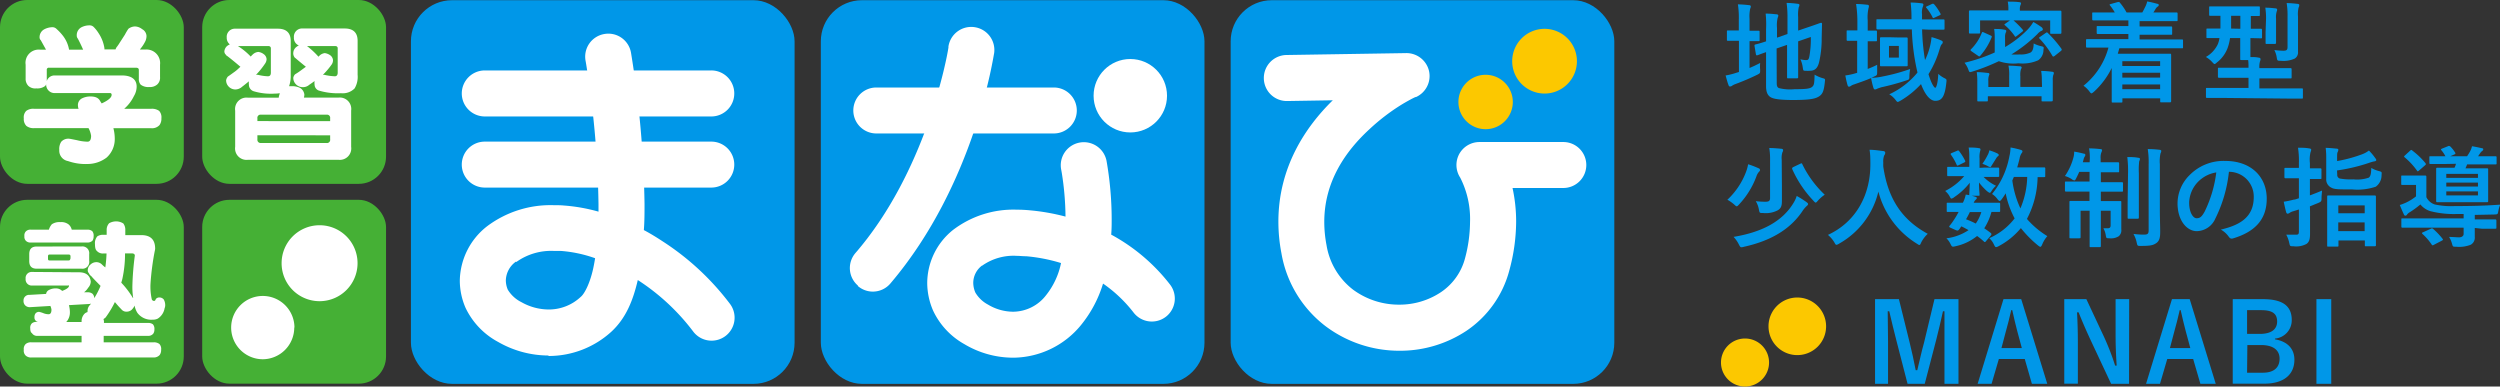
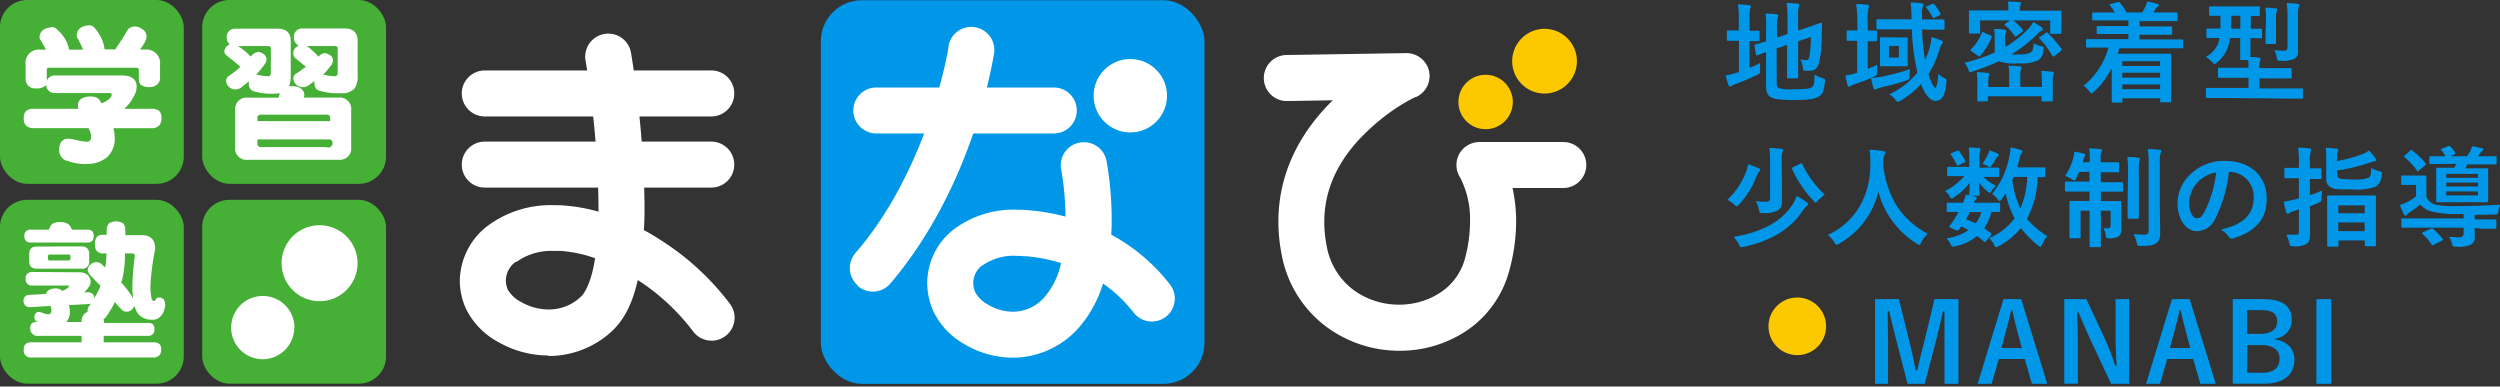
<svg xmlns="http://www.w3.org/2000/svg" viewBox="0 0 367.71 56.85">
  <rect x="0" y="0" width="367.71" height="56.85" fill="#333333" stroke="none" />
  <title>logo-tutoring-detailアートボード 1</title>
  <path d="M257.33,10c.51-.21,1-.45,1.56-.74a5.47,5.47,0,0,0,0,1c0,.52,0,.51-.42.73a34.53,34.53,0,0,1-3.18,1.36,2.49,2.49,0,0,0-.53.26.46.46,0,0,1-.28.11c-.09,0-.17,0-.24-.19-.16-.42-.28-.88-.43-1.43a10,10,0,0,0,1.59-.4l.37-.11V6h-.13c-1,0-1.36,0-1.46,0S254,6,254,5.88V4.66c0-.16,0-.18.16-.18s.42,0,1.46,0h.13V3a13.79,13.79,0,0,0-.13-2.36,16.16,16.16,0,0,1,1.65.12c.16,0,.25.09.25.19a.87.87,0,0,1-.09.32,5.27,5.27,0,0,0-.1,1.52V4.52c.92,0,1.22,0,1.32,0s.16,0,.16.18V5.88c0,.16,0,.17-.16.17s-.4,0-1.32,0Zm4,2.23c0,.41.08.6.3.72a6.7,6.7,0,0,0,2.31.17c1.73,0,2.26-.08,2.58-.33s.34-.55.38-1.81a4.81,4.81,0,0,0,1.16.51c.4.11.4.11.35.53-.14,1.39-.34,1.82-.86,2.16s-1.32.53-3.8.53c-2.18,0-3-.19-3.38-.45s-.61-.72-.61-1.59v-5c-.82.28-1.15.43-1.28.46s-.18,0-.21-.13l-.21-1.25c0-.16,0-.16.13-.21a16.27,16.27,0,0,0,1.57-.46V4.31A15.65,15.65,0,0,0,259.7,2c.55,0,1.06.05,1.54.1.23,0,.32.09.32.17a.75.75,0,0,1-.09.34,4.76,4.76,0,0,0-.1,1.52V5.54L262.91,5V2.7a16,16,0,0,0-.13-2.27,13.3,13.3,0,0,1,1.63.13c.16,0,.26.08.26.17a.79.79,0,0,1-.1.32,5.24,5.24,0,0,0-.09,1.45v2l1.23-.42c1.51-.5,2-.71,2.1-.72s.18,0,.18.16l-.05,2.05a15.19,15.19,0,0,1-.39,3.62c-.24.93-.69,1.22-1.37,1.22a4.09,4.09,0,0,1-.6,0c-.35,0-.35,0-.43-.53a4.09,4.09,0,0,0-.34-1.16,3.9,3.9,0,0,0,.85.12c.28,0,.39-.09.48-.6a14.65,14.65,0,0,0,.2-2.8l-1.86.64V8.86c0,1.6,0,2.38,0,2.48s0,.18-.18.18h-1.28c-.16,0-.17,0-.17-.18s0-.88,0-2.48V6.6l-1.54.53Z" fill="#0097e8" />
  <path d="M274.71,10.14a14,14,0,0,0,1.39-.61c0,.29,0,.63,0,1,0,.53,0,.53-.47.74l-.38.18a8.47,8.47,0,0,0,1.65-.2,27.76,27.76,0,0,0,4.05-1.1,7.84,7.84,0,0,0-.11,1c0,.53,0,.55-.48.69a35.13,35.13,0,0,1-3.66,1c-.28.1-.48.15-.57.2a.87.87,0,0,1-.34.12c-.1,0-.18-.06-.24-.24a11.42,11.42,0,0,1-.34-1.44c-.78.34-1.66.64-2.49.93a1.71,1.71,0,0,0-.49.23.46.46,0,0,1-.27.11c-.08,0-.16-.05-.21-.21a13,13,0,0,1-.33-1.44,9.27,9.27,0,0,0,1.39-.29l.35-.1V6h0c-1,0-1.3,0-1.39,0s-.16,0-.16-.18V4.66c0-.18,0-.19.16-.19s.41,0,1.42,0V3A17.1,17.1,0,0,0,273,.59c.59,0,1.09.05,1.65.11.15,0,.24.1.24.18a1.2,1.2,0,0,1-.06.33A5.89,5.89,0,0,0,274.71,3V4.5c.82,0,1.09,0,1.19,0s.17,0,.17.19v1.2c0,.16,0,.18-.17.18s-.37,0-1.19,0Zm8-5.82a31.86,31.86,0,0,0,.43,4.52,10.07,10.07,0,0,0,.66-1.75,9.58,9.58,0,0,0,.3-1.63,11.13,11.13,0,0,1,1.38.47c.19.09.27.14.27.28a.45.45,0,0,1-.16.31c-.13.13-.18.33-.35.86a14.58,14.58,0,0,1-1.59,3.53c.45,1.47.85,2,1,2s.38-.69.44-2.05a3.68,3.68,0,0,0,.82.59c.42.21.42.21.37.66-.22,2.15-.69,2.72-1.63,2.72-.66,0-1.43-.69-2.1-2.46a13.19,13.19,0,0,1-3,2.43c-.21.11-.32.19-.42.19s-.17-.09-.33-.3a3.32,3.32,0,0,0-.92-.82,11.62,11.62,0,0,0,4.15-3.2,32.26,32.26,0,0,1-.83-6.35h-2.85c-1.56,0-2.09,0-2.18,0s-.18,0-.18-.2V3c0-.16,0-.17.18-.17s.62,0,2.18,0h2.8V2.66a17.72,17.72,0,0,0-.13-2.29,12.88,12.88,0,0,1,1.62.12c.18,0,.26.1.26.18a.94.94,0,0,1-.08.32,2.44,2.44,0,0,0-.12,1.11v.75h.92c1.57,0,2.11,0,2.21,0s.18,0,.18.17V4.16c0,.18,0,.2-.18.2s-.64,0-2.21,0Zm-3.53,1.19c.87,0,1.12,0,1.22,0s.19,0,.19.17,0,.42,0,1.24V8.33c0,.83,0,1.15,0,1.25s0,.17-.19.17-.35,0-1.22,0h-1.25c-.86,0-1.12,0-1.23,0s-.18,0-.18-.17,0-.42,0-1.25V6.89c0-.82,0-1.14,0-1.24s0-.17.18-.17.37,0,1.23,0Zm.11,1.25h-1.45V8.47h1.45ZM284.19.57c.2-.06.2,0,.31.08A7.25,7.25,0,0,1,285.41,2c.08.14,0,.19-.17.27l-.69.32c-.23.11-.24.1-.32-.08a7,7,0,0,0-.88-1.35c-.12-.12-.08-.17.12-.25Z" fill="#0097e8" />
  <path d="M294.92,6.92a15.78,15.78,0,0,0,3.32-2.58,6.29,6.29,0,0,0,.83-1.11,13.07,13.07,0,0,1,1.21.77.46.46,0,0,1,.19.32c0,.13-.13.21-.26.24a1.94,1.94,0,0,0-.54.45,21,21,0,0,1-3.83,3,12.25,12.25,0,0,0,1.23,0,3.31,3.31,0,0,0,1.6-.29c.29-.19.44-.59.45-1.33a4.54,4.54,0,0,0,1.09.4c.42.11.42.11.35.54a1.84,1.84,0,0,1-.78,1.54,5.7,5.7,0,0,1-2.9.44A6.58,6.58,0,0,1,294,9a29,29,0,0,1-3.91,1.53c-.42.13-.42.12-.58-.3a3.47,3.47,0,0,0-.56-1,24.73,24.73,0,0,0,4.44-1.51V5.59a8.41,8.41,0,0,0-.08-1.33c.5,0,1,0,1.49.11.21,0,.29.1.29.18a.45.45,0,0,1-.08.25,1.78,1.78,0,0,0-.1.69Zm6-5.35c1.48,0,2,0,2.1,0s.18,0,.18.18,0,.35,0,.77v.66c0,1.26,0,1.5,0,1.6s0,.19-.18.19h-1.31c-.15,0-.16,0-.16-.19V3h-5.4a12.59,12.59,0,0,1,1.36,1.37c.11.15.08.18-.07.29l-.8.63c-.09.06-.14.11-.19.11s-.08,0-.14-.13a8.53,8.53,0,0,0-1.41-1.55c-.13-.1-.11-.13.08-.26l.65-.46h-4.39V4.74c0,.18,0,.19-.19.19H289.8c-.18,0-.2,0-.2-.19s0-.34,0-1.6V2.59c0-.53,0-.78,0-.88s0-.18.2-.18.62,0,2.1,0h3.5V1.42a5.7,5.7,0,0,0-.09-1.18c.56,0,1.15,0,1.7.08.16,0,.25.08.25.16a.86.86,0,0,1-.09.3,1.52,1.52,0,0,0-.08.66v.13ZM290,7.56c-.2-.15-.21-.19-.1-.31a7.08,7.08,0,0,0,1.59-2.41c.06-.16.09-.16.3-.07l1,.45c.17.08.21.13.14.29a9.46,9.46,0,0,1-1.66,2.69.22.22,0,0,1-.15.1.39.39,0,0,1-.19-.1Zm10.32,4.21a7.56,7.56,0,0,0-.1-1.34,13.32,13.32,0,0,1,1.65.13c.14,0,.22.09.22.19a.65.65,0,0,1-.08.27,2.31,2.31,0,0,0-.08.74v1.7c0,.83,0,1.2,0,1.28s0,.17-.2.17h-1.28c-.16,0-.17,0-.17-.17v-.58h-7.9v.58c0,.16,0,.17-.18.17H291c-.16,0-.17,0-.17-.17s0-.4,0-1.16V12a10.4,10.4,0,0,0-.08-1.39c.59,0,1.1.06,1.63.12.16,0,.23.08.23.18s-.07.19-.1.32a2.12,2.12,0,0,0-.06.67v.9h3.07V11.18a6.32,6.32,0,0,0-.11-1.52c.61,0,1.14.05,1.68.09.16,0,.26.08.26.18s-.07.18-.11.29a3,3,0,0,0-.08,1v1.57h3.19Zm.57-6.92c.18-.11.18-.13.31,0a17.31,17.31,0,0,1,2,2.32c.08.14.06.21-.08.33l-.92.73a.39.39,0,0,1-.19.09s-.08,0-.13-.09A12.89,12.89,0,0,0,300,5.7c-.13-.13-.1-.18.08-.29Z" fill="#0097e8" />
  <path d="M309,7c-1.43,0-1.91,0-2,0s-.18,0-.18-.17V5.94c0-.16,0-.18.18-.18s.57,0,2,0h4.05V5h-2.27c-1.57,0-2.12,0-2.21,0s-.18,0-.18-.18V4c0-.16,0-.17.18-.17s.64,0,2.21,0h2.27V3h-3c-1.54,0-2.05,0-2.14,0s-.18,0-.18-.18V2c0-.16,0-.17.18-.17s.6,0,2.14,0h1a7.4,7.4,0,0,0-.68-1c-.12-.14-.13-.17.09-.24l1-.28c.18,0,.21-.08.32.06a8,8,0,0,1,1,1.46h2.32c.16-.26.29-.55.46-.88a3.37,3.37,0,0,0,.26-.74,15.08,15.08,0,0,1,1.47.35c.15,0,.23.08.23.19a.28.28,0,0,1-.18.23,1.2,1.2,0,0,0-.29.33,4.87,4.87,0,0,1-.32.52h1.22c1.52,0,2.05,0,2.15,0s.19,0,.19.17v.93c0,.16,0,.18-.19.18s-.63,0-2.15,0h-3.25v.78h2.42c1.57,0,2.11,0,2.21,0s.16,0,.16.17v.87c0,.16,0,.18-.16.18s-.64,0-2.21,0h-2.42V5.8h4.23c1.41,0,1.9,0,2,0s.16,0,.16.18v.95c0,.16,0,.17-.16.17s-.59,0-2,0h-7.21c-.07.27-.15.55-.23.8h5.4c1.45,0,2.18,0,2.28,0s.17,0,.17.19,0,.58,0,2.13v1.64c0,2.46,0,2.93,0,3s0,.19-.17.19h-1.28c-.15,0-.16,0-.16-.19v-.4h-5.56v.45c0,.16,0,.17-.18.17h-1.22c-.16,0-.17,0-.17-.17s0-.64,0-3.16V10a11.7,11.7,0,0,1-2.6,3.48c-.19.16-.29.25-.38.25s-.16-.09-.32-.3a3.87,3.87,0,0,0-.85-.82A10.73,10.73,0,0,0,310.12,7Zm3.16,2v.71h5.56V9Zm5.56,2.41v-.71h-5.56v.71Zm0,1.71v-.7h-5.56v.7Z" fill="#0097e8" />
  <path d="M326.62,14.4c-1.41,0-1.91,0-2,0s-.16,0-.16-.17V13.09c0-.15,0-.16.16-.16s.59,0,2,0h4.1V11.44h-2.11c-1.56,0-2.1,0-2.2,0s-.19,0-.19-.18V10.16c0-.18,0-.2.19-.2s.64,0,2.2,0h2.11c0-.4,0-.75-.05-1.13h-1c-.16,0-.17,0-.17-.2s0-.62,0-1.79V5.6H328a6.85,6.85,0,0,1-.35,1.45,4.81,4.81,0,0,1-1.57,2.13c-.18.16-.27.24-.35.24s-.18-.1-.37-.31a3.79,3.79,0,0,0-.91-.73,4.23,4.23,0,0,0,1.77-1.91,4.13,4.13,0,0,0,.23-.87l-1.75,0c-.16,0-.17,0-.17-.2V4.37c0-.16,0-.17.17-.17s.58,0,1.89,0c0-.34,0-.69,0-1.09V2.32l-1.48,0c-.16,0-.18,0-.18-.17V1.12c0-.16,0-.18.18-.18s.56,0,2,0h3.1c1.4,0,1.86,0,2,0s.18,0,.18.18V2.18c0,.16,0,.17-.18.17l-1.15,0V4.23c1,0,1.39,0,1.47,0s.18,0,.18.17V5.44c0,.18,0,.2-.18.2L331,5.6V6.87c0,.77,0,1.25,0,1.52.43,0,.83,0,1.27.1a.21.21,0,0,1,.22.19.77.77,0,0,1-.08.34,3,3,0,0,0-.09,1h2.35c1.57,0,2.11,0,2.21,0s.18,0,.18.2v1.13c0,.16,0,.18-.18.18s-.64,0-2.21,0h-2.35V13h4.24c1.41,0,1.89,0,2,0s.16,0,.16.16v1.17c0,.16,0,.17-.16.17s-.58,0-2,0Zm2.9-10.17V2.32h-1.36v1c0,.3,0,.6,0,.88Zm3.78-1.49a9.83,9.83,0,0,0-.11-1.61c.61,0,1,.05,1.5.1.16,0,.24.1.24.18a.51.51,0,0,1-.06.27,2.88,2.88,0,0,0-.1,1.06v2c0,1,0,1.43,0,1.53s0,.19-.2.19h-1.17c-.16,0-.17,0-.17-.19s0-.55,0-1.53ZM338,5.49c0,.84,0,1.56,0,2.12a1.06,1.06,0,0,1-.47,1,4,4,0,0,1-2.08.33c-.48,0-.5,0-.58-.5a3.69,3.69,0,0,0-.35-1.08,10.58,10.58,0,0,0,1.35.1c.46,0,.59-.14.59-.53V2.45a10.77,10.77,0,0,0-.13-2,16,16,0,0,1,1.6.12c.16,0,.26.09.26.17a.84.84,0,0,1-.1.37A4,4,0,0,0,338,2.42Z" fill="#0097e8" />
  <path d="M258.66,24.75a.28.28,0,0,1,.21.26c0,.11-.06.17-.16.27a1.81,1.81,0,0,0-.35.61,12.24,12.24,0,0,1-2.57,4.18c-.17.19-.25.27-.35.27s-.17-.08-.37-.26a5.42,5.42,0,0,0-1-.7,10.8,10.8,0,0,0,2.74-4.09,5.75,5.75,0,0,0,.31-1.13A12.68,12.68,0,0,1,258.66,24.75Zm5.11,5.14a4.64,4.64,0,0,0,.5-1.07,14.21,14.21,0,0,1,1.44.91c.18.13.23.21.23.29s-.08.19-.21.29a4.13,4.13,0,0,0-.64.77c-1.81,2.69-4.7,4.36-8.59,5.22a1.6,1.6,0,0,1-.39.07c-.12,0-.2-.12-.35-.41a4.54,4.54,0,0,0-.78-1.12C259.41,34.11,262.23,32.42,263.77,29.89Zm-1.68-2.61c0,1,0,1.75,0,2.29,0,.71-.13,1.08-.61,1.36a3.83,3.83,0,0,1-2.18.4c-.49,0-.49,0-.59-.49a3.62,3.62,0,0,0-.46-1.25,11.64,11.64,0,0,0,1.45.08c.47,0,.65-.13.65-.56V23.55a9.9,9.9,0,0,0-.12-1.78c.58,0,1.21.06,1.77.11.14,0,.27.08.27.19a.68.68,0,0,1-.11.34,2.86,2.86,0,0,0-.1,1.09Zm2.69-3.19c.23-.11.24-.09.32.08a15.39,15.39,0,0,0,3.29,4.47,5.13,5.13,0,0,0-1,.87c-.17.19-.25.29-.33.29s-.18-.1-.34-.28a16.62,16.62,0,0,1-3.11-4.64c-.05-.18,0-.21.16-.31Z" fill="#0097e8" />
  <path d="M282.59,35.64c-.12.28-.17.39-.28.39s-.18-.07-.37-.19a12.78,12.78,0,0,1-5.66-7.66,11.94,11.94,0,0,1-5.8,7.67.93.93,0,0,1-.37.16c-.11,0-.17-.11-.32-.38a4.32,4.32,0,0,0-.93-1.08c4.22-1.95,6.27-6,6.24-10.44,0-.71,0-1.38-.12-2.08.63,0,1.4.11,2,.19.21,0,.31.13.31.25a.66.66,0,0,1-.16.4,2.56,2.56,0,0,0-.13,1.06,5.62,5.62,0,0,0,0,.58c.69,4.69,2.71,7.8,6.54,9.88A4.63,4.63,0,0,0,282.59,35.64Z" fill="#0097e8" />
  <path d="M291.86,24.65c1.41,0,1.9,0,2,0s.19,0,.19.19v1c0,.16,0,.18-.19.18s-.58,0-2,0h-.11a6.46,6.46,0,0,0,1.83,1.3,3.64,3.64,0,0,0-.72.88c-.07.09-.11.16-.19.16s-.21-.08-.44-.27a8.74,8.74,0,0,1-1.15-1.25c0,1,.08,1.57.08,1.77s0,.18-.18.18h-1.15c-.16,0-.18,0-.18-.18s.05-.77.07-1.73A9.69,9.69,0,0,1,287.43,29a.82.82,0,0,1-.4.21c-.1,0-.15-.1-.24-.27a2.68,2.68,0,0,0-.69-.85,9,9,0,0,0,2.8-2.18h-.34c-1.41,0-1.89,0-2,0s-.16,0-.16-.18v-1c0-.17,0-.19.16-.19s.57,0,2,0h1.09V23.1a7.85,7.85,0,0,0-.09-1.4c.57,0,1,0,1.54.1.14,0,.2.11.2.18a2.21,2.21,0,0,1-.08.35,3.56,3.56,0,0,0-.06,1v1.36Zm.29,10.77c-.09.13-.16.18-.21.18s-.08,0-.14-.08a10.52,10.52,0,0,0-1-.81,7.59,7.59,0,0,1-3.19,1.51c-.46.11-.51.11-.73-.35a3,3,0,0,0-.59-.82,7.46,7.46,0,0,0,3.25-1.2c-.34-.19-.69-.39-1.06-.56l-.24.35c-.19.26-.26.35-.61.19l-.67-.3c-.18-.08-.26-.13-.26-.19s0-.08.08-.16a9.82,9.82,0,0,0,.67-.93,11.47,11.47,0,0,0,.63-1.08l-1.59,0c-.14,0-.16,0-.16-.18v-1c0-.16,0-.17.16-.17s.44,0,2,0h.22a4.68,4.68,0,0,0,.42-1.2,8.14,8.14,0,0,1,1.44.33c.13.05.19.1.19.18s-.05.14-.14.22a1.32,1.32,0,0,0-.32.47H292c1.43,0,1.91,0,2,0s.19,0,.19.17v1c0,.16,0,.18-.19.18l-1.09,0a8.51,8.51,0,0,1-1.06,2.41c.32.21.62.43.94.67a.29.29,0,0,1,.12.19.37.37,0,0,1-.1.21Zm-4.32-13.23c.16-.08.21-.08.3,0a8.31,8.31,0,0,1,.9,1.43c.06.13.05.19-.11.27l-.82.4c-.18.1-.24.1-.31-.06a7.92,7.92,0,0,0-.81-1.43c-.11-.14-.11-.19.08-.29Zm1.9,9a11.22,11.22,0,0,1-.56,1.06,12.36,12.36,0,0,1,1.43.63,5.66,5.66,0,0,0,.82-1.69Zm2.65-8.42a2.55,2.55,0,0,0,.22-.66,8,8,0,0,1,1.19.46c.11.07.19.13.19.2s0,.14-.13.22a.93.93,0,0,0-.25.31c-.16.25-.39.62-.63,1s-.16.27-.26.27a1.08,1.08,0,0,1-.41-.18c-.24-.11-.5-.22-.72-.3A9.19,9.19,0,0,0,292.38,22.75Zm8.44,3.1c0,.16,0,.18-.18.18l-.94,0a13.63,13.63,0,0,1-1.57,6.15,12.67,12.67,0,0,0,3,2.53,4.25,4.25,0,0,0-.75,1.22c-.11.24-.18.35-.27.35s-.18-.06-.34-.19a16.35,16.35,0,0,1-2.53-2.56A10.73,10.73,0,0,1,294,36.19a1.19,1.19,0,0,1-.4.16c-.13,0-.19-.11-.32-.37a2.81,2.81,0,0,0-.69-.95,9.48,9.48,0,0,0,3.73-2.91A13.47,13.47,0,0,1,295,28.43a7.74,7.74,0,0,1-.58.87c-.14.18-.22.26-.3.26s-.19-.1-.34-.29a3,3,0,0,0-.78-.74,12.32,12.32,0,0,0,2.54-5.5,6.51,6.51,0,0,0,.18-1.34,14.41,14.41,0,0,1,1.46.34c.21.06.29.12.29.24s-.08.2-.18.35a2,2,0,0,0-.24.7c-.1.42-.22.85-.35,1.3h2.06c1.35,0,1.8,0,1.89,0s.18,0,.18.18Zm-4.61.15-.23.53a14,14,0,0,0,1.19,4.1,12.47,12.47,0,0,0,1-4.63Z" fill="#0097e8" />
  <path d="M307.38,23.34a8.16,8.16,0,0,0-.11-1.52,16.52,16.52,0,0,1,1.67.11c.14,0,.24.06.24.16a1.18,1.18,0,0,1-.11.35,2.1,2.1,0,0,0-.1.88v.55h.77c1.26,0,1.68,0,1.78,0s.17,0,.17.17v1.12c0,.16,0,.18-.17.18s-.52,0-1.78,0H309v1.46H310c1.49,0,2,0,2.09,0s.17,0,.17.18V28c0,.17,0,.19-.17.19s-.6,0-2.09,0H309v1.38h.83c1.4,0,1.86,0,2,0s.18,0,.18.18,0,.59,0,1.62v.56c0,.9,0,1.38,0,1.81a1.13,1.13,0,0,1-.37,1,2.09,2.09,0,0,1-1.34.31c-.5,0-.5,0-.58-.48a3,3,0,0,0-.35-1c.29,0,.51,0,.7,0s.37-.1.37-.4V31H309v2.11c0,2,0,3,0,3.08s0,.16-.17.16h-1.3c-.16,0-.18,0-.18-.16s0-1.09,0-3.06V31h-1.33v2.37c0,1,0,1.41,0,1.5s0,.18-.18.18h-1.28c-.16,0-.18,0-.18-.18s0-.54,0-1.58v-2.1c0-1,0-1.35,0-1.46s0-.18.18-.18.59,0,2,0h.77V28.18H306c-1.49,0-2,0-2.1,0s-.18,0-.18-.19V26.88c0-.16,0-.18.18-.18s.61,0,2.1,0h1.34V25.28h-1.52c-.14.33-.29.64-.43.91s-.18.35-.29.35a.84.84,0,0,1-.38-.19,3.61,3.61,0,0,0-1-.46A8.76,8.76,0,0,0,305,23.05a3.42,3.42,0,0,0,.08-.75,13.57,13.57,0,0,1,1.4.3c.19,0,.24.1.24.19a.49.49,0,0,1-.12.28,1.49,1.49,0,0,0-.16.46l-.09.34h1ZM313,25.47a16.29,16.29,0,0,0-.11-2.37c.56,0,1.07,0,1.62.11q.24,0,.24.18a1.3,1.3,0,0,1-.11.35,10.4,10.4,0,0,0-.05,1.71v4.43c0,1.36,0,2,0,2.11s0,.18-.19.18h-1.28c-.16,0-.18,0-.18-.18s0-.75,0-2.11Zm4.68,5.45c0,1.12.05,2.4.05,3.2s-.11,1.32-.58,1.64-.88.41-2.29.41c-.48,0-.48,0-.59-.51a4.51,4.51,0,0,0-.47-1.25,13.41,13.41,0,0,0,1.54.1c.53,0,.69-.12.69-.63V24.19a12.32,12.32,0,0,0-.13-2.26,13.6,13.6,0,0,1,1.72.1c.17,0,.27.09.27.17a.72.72,0,0,1-.11.34,5.42,5.42,0,0,0-.1,1.62Z" fill="#0097e8" />
  <path d="M327.84,25.25a20.1,20.1,0,0,1-2,6.9A3.05,3.05,0,0,1,323.11,34c-1.41,0-2.83-1.5-2.83-4.11a5.88,5.88,0,0,1,1.81-4.17,7,7,0,0,1,5.2-2.05c3.85,0,6.11,2.37,6.11,5.56,0,3-1.68,4.85-4.94,5.83-.33.1-.48,0-.68-.29a3.52,3.52,0,0,0-1.13-1c2.71-.64,4.84-1.76,4.84-4.79a3.64,3.64,0,0,0-3.59-3.71Zm-4.6,1.55a4.6,4.6,0,0,0-1.25,3c0,1.48.59,2.3,1.09,2.3s.77-.21,1.2-1a18.16,18.16,0,0,0,1.7-5.74A4.83,4.83,0,0,0,323.24,26.8Z" fill="#0097e8" />
  <path d="M339.77,31.11c0,1.12,0,2.45,0,3.24s-.1,1.23-.53,1.53a3.18,3.18,0,0,1-1.93.34c-.49,0-.49,0-.6-.5a4.48,4.48,0,0,0-.44-1.2c.44,0,.85,0,1.43,0,.34,0,.43-.08.43-.48V30.81l-.86.27a1.63,1.63,0,0,0-.53.25.56.56,0,0,1-.26.1c-.1,0-.16-.05-.21-.19-.13-.43-.25-1-.37-1.57a12.64,12.64,0,0,0,1.48-.31c.22,0,.48-.12.75-.2V26.22h-.35c-1.14,0-1.49,0-1.59,0s-.19,0-.19-.18V24.86c0-.16,0-.17.19-.17s.45,0,1.59,0h.35V24a12.61,12.61,0,0,0-.13-2.27c.61,0,1.16,0,1.69.11.16,0,.25.1.25.18a.9.9,0,0,1-.09.33,4.78,4.78,0,0,0-.1,1.62v.79c1.06,0,1.43,0,1.52,0s.18,0,.18.17v1.22c0,.16,0,.18-.18.18s-.46,0-1.52,0v2.41c.61-.23,1.23-.47,1.78-.71,0,.29-.07.71-.07,1.11s0,.51-.46.7l-1.25.51Zm4-5.43a.54.54,0,0,0,.38.58,9.07,9.07,0,0,0,2,.12,5.21,5.21,0,0,0,2.26-.25c.27-.21.34-.56.37-1.43a4.43,4.43,0,0,0,1.15.47c.4.11.4.12.36.56a2.08,2.08,0,0,1-.85,1.73,8.42,8.42,0,0,1-3.48.4c-2,0-2.61,0-3.06-.26a1.33,1.33,0,0,1-.75-1.28v-3a11.29,11.29,0,0,0-.08-1.57c.51,0,1.05.06,1.57.11.21,0,.29.08.29.18a.66.66,0,0,1-.08.29c-.07.13-.1.22-.1.83v.53a20.56,20.56,0,0,0,3.68-1,3.79,3.79,0,0,0,1-.55,8.17,8.17,0,0,1,.93,1.11c.1.13.15.19.15.29s-.12.19-.32.2a6.54,6.54,0,0,0-.79.23,25.83,25.83,0,0,1-4.66,1.1Zm-1.32,10.59c-.14,0-.16,0-.16-.16s0-.59,0-3.21V31.24c0-1.7,0-2.2,0-2.31s0-.18.16-.18.58,0,1.94,0h2.94c1.37,0,1.84,0,1.93,0s.2,0,.2.18,0,.61,0,2.05v1.91c0,2.59,0,3.07,0,3.17s0,.16-.2.16H348c-.16,0-.17,0-.17-.16v-.69h-3.88v.74c0,.14,0,.16-.18.16Zm1.48-4.9h3.88V30.21h-3.88ZM347.8,34V32.71h-3.88V34Z" fill="#0097e8" />
  <path d="M364,33.53c0,.48,0,.88,0,1.34A1.18,1.18,0,0,1,363.4,36a4.58,4.58,0,0,1-2.13.29c-.49,0-.49,0-.6-.38a3.85,3.85,0,0,0-.45-1.06c.58,0,1.14.06,1.46.06s.68-.14.68-.51v-.91h-7c-1.44,0-1.93,0-2,0s-.16,0-.16-.18v-1c0-.18,0-.19.16-.19s.58,0,2,0h7v-.64h-1.13a13.86,13.86,0,0,1-3.75-.42A3,3,0,0,1,356,30.07a13.21,13.21,0,0,1-1.65,1.2,1.33,1.33,0,0,0-.32.3.25.25,0,0,1-.22.15c-.1,0-.16,0-.24-.19-.21-.44-.37-.82-.6-1.38a7.17,7.17,0,0,0,.92-.35,7.53,7.53,0,0,0,1.47-.92V27.2h-.85c-.85,0-1.06,0-1.17,0s-.16,0-.16-.17V26c0-.16,0-.18.16-.18s.32,0,1.17,0h1c.85,0,1.08,0,1.17,0s.2,0,.2.18,0,.4,0,1.1V29a2.12,2.12,0,0,0,1.22,1.07,11.22,11.22,0,0,0,2.95.24c2.26,0,4.5-.05,6.7-.21a3.89,3.89,0,0,0-.28.92c-.09.51-.09.51-.61.53l-2.86.06v.66h1c1.44,0,1.94,0,2,0s.18,0,.18.19v1c0,.16,0,.18-.18.18s-.59,0-2,0Zm-9.5-11.38c.12-.11.19-.14.32,0a11.51,11.51,0,0,1,1.9,1.81.27.27,0,0,1,.08.16c0,.06,0,.11-.11.19l-.86.75c-.1.08-.16.13-.21.13s-.08,0-.13-.11a10.46,10.46,0,0,0-1.78-1.92c-.06-.05-.11-.1-.11-.13s.05-.1.14-.18Zm3,11.51c.19-.1.22-.1.37,0a10.7,10.7,0,0,1,1.39,1.46c.1.13.08.18-.09.27L358,36c-.18.1-.22.12-.32,0a8.42,8.42,0,0,0-1.35-1.57c-.06-.06-.09-.09-.09-.13s0-.09.16-.14Zm2.18-9.54c-1.56,0-2.08,0-2.18,0s-.18,0-.18-.16v-.8c0-.17,0-.18.18-.18s.62,0,2.18,0a4.51,4.51,0,0,0-.59-.88c-.12-.14-.05-.18.14-.26l.87-.35c.16-.06.2,0,.33.08a5.22,5.22,0,0,1,.68.87c.08.14.06.2-.12.28l-.59.26h2.47c.16-.24.3-.46.43-.7a2.8,2.8,0,0,0,.29-.77c.53.08,1,.19,1.46.29.12,0,.2.08.2.16a.32.32,0,0,1-.17.25,1.47,1.47,0,0,0-.29.32l-.3.45h.33c1.57,0,2.12,0,2.21,0s.18,0,.18.18V24c0,.16,0,.18-.18.18s-.64,0-2.21,0h-1.95a4.88,4.88,0,0,1-.24.58h1.18c1.41,0,1.91,0,2,0s.16,0,.16.18,0,.44,0,1.33v1.95c0,.88,0,1.25,0,1.35s0,.17-.16.17-.61,0-2,0h-3.31c-1.41,0-1.91,0-2,0s-.18,0-.18-.17,0-.47,0-1.35V26.18c0-.89,0-1.24,0-1.33s0-.18.18-.18.61,0,2,0h.52a2.37,2.37,0,0,0,.21-.58Zm.13,1.45v.59h4.66v-.59Zm4.66,1.87v-.58h-4.66v.58Zm0,.71h-4.66v.59h4.66Z" fill="#0097e8" />
-   <rect x="60.44" y="0.03" width="56.43" height="56.43" rx="6.05" fill="#0097e8" />
-   <rect x="181.01" y="0.03" width="56.43" height="56.43" rx="6.05" fill="#0097e8" />
  <rect x="120.73" y="0.03" width="56.43" height="56.43" rx="6.05" fill="#0097e8" />
  <rect width="27.03" height="27.04" rx="4" fill="#45b035" />
  <rect x="29.74" width="27.04" height="27.04" rx="4" fill="#45b035" />
  <rect y="29.39" width="27.03" height="27.04" rx="4" fill="#45b035" />
  <rect x="29.74" y="29.39" width="27.04" height="27.04" rx="4" fill="#45b035" />
  <path d="M222.51,15a4,4,0,0,1-4,4h0a4,4,0,0,1-4-4h0a4,4,0,0,1,4-4h0a4,4,0,0,1,4,4Z" fill="#fcc800" />
  <path d="M231.94,9a4.76,4.76,0,0,1-4.76,4.76h0A4.76,4.76,0,0,1,222.42,9h0a4.76,4.76,0,0,1,4.76-4.76h0A4.76,4.76,0,0,1,231.94,9Z" fill="#fcc800" />
  <path d="M288.06,56.45H286V50.17c0-1.55,0-2.91,0-4.39h-.22c-.32,1.43-.61,2.71-1,4.23l-1.68,6.44h-2.53l-1.64-6.36c-.38-1.44-.69-2.78-1.05-4.31h-.23c0,1.45.05,2.89.05,4.43v6.24h-1.91V44h3.51l1.57,6.35c.32,1.29.64,2.74.9,4.1H282c.34-1.36.6-2.65,1-4.07L284.53,44h3.53Z" fill="#0097e8" />
  <path d="M301.12,56.45h-2.26l-1.05-3.65H294l-1.07,3.65h-2.05L294.68,44h2.61Zm-4.42-7.77c-.27-1-.46-1.89-.73-3.06h-.15c-.27,1.19-.5,2.09-.77,3.05l-.67,2.53h3Z" fill="#0097e8" />
  <path d="M313.15,56.45h-2.64l-3-6.4c-.72-1.56-1.22-2.71-1.78-4.11h-.23c.08,1.48.12,3,.12,4.49v6h-2V44h3.25l2.58,5.51a36.65,36.65,0,0,1,1.65,4.26h.23c-.1-1.52-.16-2.88-.16-4.55V44h2Z" fill="#0097e8" />
  <path d="M325.9,56.45h-2.26l-1.06-3.65h-3.81l-1.07,3.65h-2.05L319.46,44h2.61Zm-4.42-7.77c-.27-1-.47-1.89-.74-3.06h-.14c-.27,1.19-.5,2.09-.77,3.05l-.67,2.53h3Z" fill="#0097e8" />
  <path d="M332.83,44c3.11,0,4.25,1.14,4.25,3.09a2.7,2.7,0,0,1-2.47,2.71v.11c1.85.31,2.86,1.4,2.86,3,0,2.19-1.57,3.52-4.41,3.52H328.4V44Zm-2.32,5.11h1.89c1.7,0,2.53-.7,2.53-1.81s-.61-1.68-2.34-1.68h-2.08Zm0,5.71h2.31c1.65,0,2.47-.77,2.47-2.07s-1-2-2.74-2h-2Z" fill="#0097e8" />
  <path d="M342.89,56.45h-2.18V44h2.18Z" fill="#0097e8" />
-   <path d="M260.2,53.32a3.53,3.53,0,0,1-3.53,3.53h0a3.53,3.53,0,0,1-3.54-3.53h0a3.53,3.53,0,0,1,3.54-3.53h0a3.53,3.53,0,0,1,3.53,3.53Z" fill="#fcc800" />
  <path d="M268.59,48a4.23,4.23,0,0,1-4.24,4.23h0A4.23,4.23,0,0,1,260.12,48h0a4.23,4.23,0,0,1,4.23-4.24h0A4.24,4.24,0,0,1,268.59,48Z" fill="#fcc800" />
  <path d="M71.3,17.13a3.39,3.39,0,0,1-3.38-3.39h0a3.39,3.39,0,0,1,3.38-3.38h33.27A3.38,3.38,0,0,1,108,13.74h0a3.38,3.38,0,0,1-3.38,3.39H71.3Z" fill="#fff" />
  <path d="M71.3,27.59a3.38,3.38,0,0,1-3.38-3.38h0a3.38,3.38,0,0,1,3.38-3.38h33.27A3.38,3.38,0,0,1,108,24.21h0a3.38,3.38,0,0,1-3.38,3.38H71.3Z" fill="#fff" />
  <path d="M80.65,52.29a14.92,14.92,0,0,1-7.39-2h0a11.1,11.1,0,0,1-4.78-5h0a10.11,10.11,0,0,1-.85-4h0a10.33,10.33,0,0,1,4-8h0a15.53,15.53,0,0,1,9.83-3.11h0c.5,0,1,0,1.51.05h0a25.65,25.65,0,0,1,5.06.9h0c0-.36,0-.72,0-1.09h0a139.89,139.89,0,0,0-1.6-19.2h0c-.17-1.18-.29-1.83-.29-1.83h0A3.38,3.38,0,0,1,88.9,5h0a3.38,3.38,0,0,1,3.91,2.75h0A151.06,151.06,0,0,1,94.8,30h0c0,1.29,0,2.58-.1,3.84h0c1,.53,1.92,1.1,2.83,1.7h0a38.67,38.67,0,0,1,9.88,9.21h0a3.38,3.38,0,0,1-.77,4.72h0a3.39,3.39,0,0,1-4.72-.76h0a31.86,31.86,0,0,0-8.11-7.52h0l0,0h0c-.68,2.91-1.69,5.56-3.88,7.59h0a13.69,13.69,0,0,1-9.16,3.58h-.07Zm-4.78-13.8a3.51,3.51,0,0,0-1.47,2.76h0a3.58,3.58,0,0,0,.29,1.36h0a4.86,4.86,0,0,0,2,1.83h0a8.17,8.17,0,0,0,4,1.08h0a6.83,6.83,0,0,0,4.71-1.84h0c.55-.42,1.46-2.11,1.94-4.63h0c.07-.35.13-.7.19-1.07h0a19.32,19.32,0,0,0-5-1.07h0c-.37,0-.71,0-1,0h0a8.81,8.81,0,0,0-5.58,1.62Z" fill="#fff" />
  <path d="M149,52.61a14,14,0,0,1-7.17-2h0a11,11,0,0,1-4.58-4.91h0a10.31,10.31,0,0,1-.87-4.1h0a10.06,10.06,0,0,1,3.77-7.76h0a14.65,14.65,0,0,1,9.39-3h0a20.13,20.13,0,0,1,2,.1h0a31.26,31.26,0,0,1,5.18.92h0a42.88,42.88,0,0,0-.54-6.38h0c-.06-.35-.09-.5-.09-.5h0a3.39,3.39,0,0,1,2.66-4h0a3.4,3.4,0,0,1,4,2.66h0a49.93,49.93,0,0,1,.76,8.57h0c0,.74,0,1.51-.07,2.3h0a27.46,27.46,0,0,1,8.66,7.35h0a3.38,3.38,0,0,1-.63,4.74h0a3.39,3.39,0,0,1-4.74-.63h0a20.17,20.17,0,0,0-4.49-4.26h0A17.82,17.82,0,0,1,159,47.81h0a13,13,0,0,1-9.89,4.8H149Zm-4.56-13.55a3.21,3.21,0,0,0-1.29,2.53h0a3.67,3.67,0,0,0,.31,1.44h0a4.72,4.72,0,0,0,1.84,1.76h0a7.28,7.28,0,0,0,3.7,1.06h0a6.17,6.17,0,0,0,4.86-2.43h0a11.13,11.13,0,0,0,2.2-4.73h0a24.7,24.7,0,0,0-5.12-1h0c-.49,0-1-.06-1.4-.06h0a8,8,0,0,0-5.1,1.46Z" fill="#fff" />
  <path d="M128.89,19.63a3.38,3.38,0,0,1-3.38-3.38h0a3.38,3.38,0,0,1,3.38-3.38H155a3.38,3.38,0,0,1,3.38,3.38h0A3.38,3.38,0,0,1,155,19.63H128.89Z" fill="#fff" />
  <path d="M126.18,42a3.39,3.39,0,0,1-.37-4.77h0C136.11,25.33,139.24,8.75,139.5,7h0a1.19,1.19,0,0,0,0-.16h0A3.39,3.39,0,0,1,143.37,4h0a3.39,3.39,0,0,1,2.85,3.84h0c-.09.28-2.78,19.2-15.27,33.87h0a3.38,3.38,0,0,1-2.57,1.18h0a3.36,3.36,0,0,1-2.2-.82Z" fill="#fff" />
  <path d="M195,48a17.1,17.1,0,0,1-6.52-10.74h0a24.56,24.56,0,0,1-.45-4.66h0c0-8,4-13.94,8-17.85h0l-6.7.11h0a3.38,3.38,0,0,1-3.44-3.33h0a3.38,3.38,0,0,1,3.33-3.44h0l17.61-.28a3.41,3.41,0,0,1,3.36,2.65h0a3.39,3.39,0,0,1-1.93,3.82h0l-.09,0h0l-.41.2h0c-.36.19-.9.48-1.55.87h0A30.06,30.06,0,0,0,201.43,19h0c-3.48,3.2-6.65,7.67-6.65,13.64h0a18.18,18.18,0,0,0,.33,3.41h0a10.33,10.33,0,0,0,3.94,6.58h0a11.35,11.35,0,0,0,6.77,2.18h0A11,11,0,0,0,211.9,43h0a8.65,8.65,0,0,0,3.58-5h0a21.06,21.06,0,0,0,.74-5.37h0a13.36,13.36,0,0,0-1.45-6.51h0a3.39,3.39,0,0,1-.15-3.45h0a3.4,3.4,0,0,1,3-1.78h12.32a3.38,3.38,0,0,1,3.38,3.38h0a3.38,3.38,0,0,1-3.38,3.38h-7.47a23.18,23.18,0,0,1,.53,5h0a27.56,27.56,0,0,1-1,7.12h0a15.45,15.45,0,0,1-6.33,8.9h0a17.67,17.67,0,0,1-9.86,2.92h0A18.05,18.05,0,0,1,195,48Z" fill="#fff" />
  <circle cx="166.25" cy="14.08" r="5.4" fill="#fff" />
  <path d="M8.34,4.28a7,7,0,0,1,.82.86,4.65,4.65,0,0,1,1,2.17h2.07c-.26-.6-.53-1.15-.79-1.64a.65.65,0,0,1-.15-.44A1.31,1.31,0,0,1,12,4a2.6,2.6,0,0,1,1.19-.27.81.81,0,0,1,.6.25,5.11,5.11,0,0,1,.71.9,5.48,5.48,0,0,1,.86,2.21c0,.09,0,.13,0,.18H17a1,1,0,0,1,.25-.45c.08-.13.22-.3.35-.53.26-.39.51-.79.77-1.19a9.28,9.28,0,0,1,.51-.86,1.68,1.68,0,0,1,.95-.35,1.79,1.79,0,0,1,1.08.4,1.21,1.21,0,0,1,.64,1,1.93,1.93,0,0,1-.15.73,5.65,5.65,0,0,1-.62,1,2.26,2.26,0,0,0-.2.27h.79a2,2,0,0,1,2.17,2.23v1.81a1.33,1.33,0,0,1-.42,1.1,1.59,1.59,0,0,1-1.15.37,1.85,1.85,0,0,1-1.28-.35,1.23,1.23,0,0,1-.27-.86v-1.3c0-.22-.15-.33-.42-.33H7.21a.29.29,0,0,0-.33.33v1.63A1.19,1.19,0,0,1,8.1,11.1h10c1.28.05,2,.6,2,1.64a2.76,2.76,0,0,1-.4,1.39A5.87,5.87,0,0,1,18.27,16h4a1.81,1.81,0,0,1,1.14.31,1.4,1.4,0,0,1,.33,1.09,1.6,1.6,0,0,1-.28,1,1.48,1.48,0,0,1-1.19.46H16.68a6.22,6.22,0,0,1,.2,1.55,3.65,3.65,0,0,1-1.19,2.76,4.64,4.64,0,0,1-2.78.95A7.76,7.76,0,0,1,10,23.69a1.55,1.55,0,0,1-1.28-1.64A1.94,1.94,0,0,1,9,20.86a1.38,1.38,0,0,1,1.11-.46c.15,0,.55.09,1.21.22a6.88,6.88,0,0,0,1.55.22c.35,0,.53-.29.53-.86a3.27,3.27,0,0,0-.38-1.13H5a1.7,1.7,0,0,1-1.12-.33A1.44,1.44,0,0,1,3.5,17.4a1.33,1.33,0,0,1,.36-1.09A1.7,1.7,0,0,1,5,16h6.56a1.05,1.05,0,0,1-.09-.41A1.1,1.1,0,0,1,12,14.5a2.7,2.7,0,0,1,1.33-.31c.71,0,1.15.22,1.37.62a4,4,0,0,0,.26.4c1-.46,1.46-.88,1.46-1.26,0-.18-.09-.26-.24-.26H8.1a1.24,1.24,0,0,1-1.31-1.31.53.53,0,0,1-.24.33A1.9,1.9,0,0,1,5.34,13a1.47,1.47,0,0,1-1.17-.37,1.47,1.47,0,0,1-.4-1.11v-2A1.94,1.94,0,0,1,5.93,7.31h.84L6,5.92a.58.58,0,0,1-.18-.42,1.31,1.31,0,0,1,.71-1.2A2.71,2.71,0,0,1,7.74,4,.86.86,0,0,1,8.34,4.28Z" fill="#fff" />
  <path d="M11.63,40.05c1.06,0,1.63.51,1.72,1.37a1.42,1.42,0,0,1-.38.9,2.4,2.4,0,0,1-.61.67l.55,0a1.1,1.1,0,0,1,.7.22.92.92,0,0,1,.25.65v0a11.93,11.93,0,0,0,.93-1.81c-.51-.53-1-1-1.37-1.44a.88.88,0,0,1-.34-.42.61.61,0,0,1-.17-.5,1.1,1.1,0,0,1,.42-.8,1.24,1.24,0,0,1,.79-.33,1.15,1.15,0,0,1,.86.33,4.82,4.82,0,0,0,.51.44,19.06,19.06,0,0,0,.18-2.05h-.42a1.17,1.17,0,0,1-1-.37c-.2-.16-.28-.49-.28-1a1.51,1.51,0,0,1,.35-1.15,1.52,1.52,0,0,1,.95-.22h.42v-.71a1.39,1.39,0,0,1,.37-1,2.14,2.14,0,0,1,1-.27,2,2,0,0,1,1.08.31,1.54,1.54,0,0,1,.29,1v.71h2.34c1.37,0,2.05.66,2.05,2a2,2,0,0,1-.06.35,38.16,38.16,0,0,0-.62,4.74,8.64,8.64,0,0,0,.17,2.28.35.35,0,0,0,.36.31c.11,0,.2-.09.24-.27a.68.68,0,0,1,.53-.24.84.84,0,0,1,.64.29,1.7,1.7,0,0,1,.22.9,1.16,1.16,0,0,1-.09.4,2.24,2.24,0,0,1-1,1.52,1.57,1.57,0,0,1-.77.16,2.54,2.54,0,0,1-2.23-1,3.25,3.25,0,0,1-.42-1.08,1.39,1.39,0,0,1-.26.44,1.09,1.09,0,0,1-.89.46.92.92,0,0,1-.79-.35c-.35-.35-.66-.71-.95-1.06a15,15,0,0,1-1.37,2.27,2.45,2.45,0,0,1-.31.23,1.07,1.07,0,0,1,.07.39v.18h6.47a1.14,1.14,0,0,1,.73.2,1,1,0,0,1,.22.75,1,1,0,0,1-.18.64.93.93,0,0,1-.77.31H15.25v.95h7.33a1.32,1.32,0,0,1,.86.24,1.06,1.06,0,0,1,.26.86,1.22,1.22,0,0,1-.22.77,1.15,1.15,0,0,1-.9.36H4.63a1.15,1.15,0,0,1-.84-.27,1,1,0,0,1-.29-.86,1,1,0,0,1,.29-.86,1.22,1.22,0,0,1,.84-.24H12v-.95H5.4A.86.86,0,0,1,4.7,49c-.18-.11-.25-.35-.25-.7a.88.88,0,0,1,.25-.75,1,1,0,0,1,.7-.2h.18a.65.65,0,0,1-.51-.71.8.8,0,0,1,.18-.57.68.68,0,0,1,.51-.2,4.21,4.21,0,0,1,.59.18,2.05,2.05,0,0,0,.8.17c.26,0,.42-.22.42-.68A2,2,0,0,0,7.41,45l-3,.18a.93.93,0,0,1-.73-.29.91.91,0,0,1-.22-.66.8.8,0,0,1,.29-.67.82.82,0,0,1,.6-.19l2.43-.14a.75.75,0,0,1,.41-.57,2,2,0,0,1,1-.24,1.24,1.24,0,0,1,.95.37c.68-.26,1-.51,1-.73S10.15,42,10,42H4.72a.9.9,0,0,1-.95-1,.89.89,0,0,1,.95-1ZM10.08,33a1.42,1.42,0,0,1,.47.78h2.27a1.08,1.08,0,0,1,.75.22,1,1,0,0,1,.2.73,1.23,1.23,0,0,1-.16.66,1,1,0,0,1-.79.28H4.54a.92.92,0,0,1-.7-.22.83.83,0,0,1-.25-.72A.84.84,0,0,1,3.84,34a.94.94,0,0,1,.7-.22H7.19a2.13,2.13,0,0,1,.44-.8,2,2,0,0,1,1.24-.31A1.77,1.77,0,0,1,10.08,33ZM12,36.25a1,1,0,0,1,1.12,1.13v1A1,1,0,0,1,12,39.52H5.4c-.75,0-1.1-.38-1.1-1.13v-1c0-.75.35-1.13,1.1-1.13Zm-1.63,1.81v-.35a.24.24,0,0,0-.27-.27H7.3c-.18,0-.24.09-.24.27v.35c0,.18.06.25.24.25h2.76C10.24,38.31,10.33,38.24,10.33,38.06ZM12,47.2a1.54,1.54,0,0,1,.46-1.08,1.05,1.05,0,0,1,.42-.22,1,1,0,0,1,0-.24,1.2,1.2,0,0,1,.35-.8,1.4,1.4,0,0,0,.16-.22.53.53,0,0,1-.25.07l-3,.17a4.44,4.44,0,0,1,.14,1,2.09,2.09,0,0,1-.42,1.35.52.52,0,0,1-.13.13H12Zm7.59-3.37,0,0a10.54,10.54,0,0,1-.12-1.75,41.41,41.41,0,0,1,.36-4.48c0-.22-.16-.33-.44-.33h-1v0A17.14,17.14,0,0,1,18,41c-.05.22-.11.4-.16.58A12.89,12.89,0,0,1,19.55,43.83Z" fill="#fff" />
-   <path d="M44.15,12.94a1.3,1.3,0,0,1,.62,1,2.72,2.72,0,0,1-.07.42h5.06a1.68,1.68,0,0,1,1.89,1.9v5.34a1.68,1.68,0,0,1-1.89,1.9H36.49a1.68,1.68,0,0,1-1.9-1.9V16.27a1.68,1.68,0,0,1,1.9-1.9H41c0-.22.11-.44.15-.66a4.9,4.9,0,0,1-.77.06,8.81,8.81,0,0,1-3.07-.35,1,1,0,0,1-.7-.95,2.11,2.11,0,0,1,0-.51c-.35.29-.68.56-1,.8a1.52,1.52,0,0,1-1,.4,1.37,1.37,0,0,1-1-.45,1.31,1.31,0,0,1-.35-.92,1.17,1.17,0,0,1,.26-.53c.36-.24.69-.49,1-.71s.57-.48.84-.73c-.73-.62-1.37-1.15-1.95-1.59a.22.22,0,0,1-.15-.15A.66.66,0,0,1,33,7.55a1.19,1.19,0,0,1,.42-.8,2.08,2.08,0,0,1,.38-.22,1.23,1.23,0,0,1-.45-1,1.19,1.19,0,0,1,1.22-1.31h6.29c1.26,0,1.9.62,1.9,1.81v5a4.64,4.64,0,0,1-.24,1.65l.33,0A2.58,2.58,0,0,1,44.15,12.94ZM37.19,8A1.32,1.32,0,0,1,38,7.64a1.61,1.61,0,0,1,.77.31,1,1,0,0,1,.44.72,1.16,1.16,0,0,1-.18.62A11.88,11.88,0,0,1,37.66,11l.26,0a7.16,7.16,0,0,0,1.48.22c.29,0,.44-.17.44-.53V7.13a.32.32,0,0,0-.35-.35H35a9.74,9.74,0,0,1,1.81,1.47l.07.07A3,3,0,0,1,37.19,8Zm11.37,9.82V17.4a.46.46,0,0,0-.53-.53H38.39a.46.46,0,0,0-.53.53v.41Zm0,2.68v-.6H37.86v.6a.47.47,0,0,0,.53.53H48A.47.47,0,0,0,48.56,20.49ZM50.7,4.19c1.26,0,1.9.62,1.9,1.81v5a3.33,3.33,0,0,1-.44,2,2.44,2.44,0,0,1-2,.71A9.74,9.74,0,0,1,47,13.35a.94.94,0,0,1-.73-.88,2,2,0,0,1,0-.55c-.27.2-.51.37-.78.55a1.4,1.4,0,0,1-1,.35,1.38,1.38,0,0,1-1-.46,1.32,1.32,0,0,1-.35-.93,1,1,0,0,1,.26-.5,9.77,9.77,0,0,0,.95-.64l.64-.47c-.57-.46-1.08-.88-1.52-1.26a.49.49,0,0,1-.15-.13,1,1,0,0,1-.18-.7,1.14,1.14,0,0,1,.48-.84,1.21,1.21,0,0,1,.34-.2,1.18,1.18,0,0,1-.73-1.19A1.2,1.2,0,0,1,44.5,4.19ZM47.06,8.12a1.41,1.41,0,0,1,.71-.31,1.86,1.86,0,0,1,.79.31,1,1,0,0,1,.42.73,1.13,1.13,0,0,1-.17.6A11.64,11.64,0,0,1,47.5,11a.5.5,0,0,0,.18,0,7.91,7.91,0,0,0,1.57.22c.26,0,.42-.17.42-.53V7.13a.31.31,0,0,0-.33-.35H45.16a11.69,11.69,0,0,1,1.68,1.56Z" fill="#fff" />
+   <path d="M44.15,12.94a1.3,1.3,0,0,1,.62,1,2.72,2.72,0,0,1-.07.42h5.06a1.68,1.68,0,0,1,1.89,1.9v5.34a1.68,1.68,0,0,1-1.89,1.9H36.49a1.68,1.68,0,0,1-1.9-1.9V16.27a1.68,1.68,0,0,1,1.9-1.9H41c0-.22.11-.44.15-.66a4.9,4.9,0,0,1-.77.06,8.81,8.81,0,0,1-3.07-.35,1,1,0,0,1-.7-.95,2.11,2.11,0,0,1,0-.51c-.35.29-.68.56-1,.8a1.52,1.52,0,0,1-1,.4,1.37,1.37,0,0,1-1-.45,1.31,1.31,0,0,1-.35-.92,1.17,1.17,0,0,1,.26-.53c.36-.24.69-.49,1-.71s.57-.48.84-.73c-.73-.62-1.37-1.15-1.95-1.59a.22.22,0,0,1-.15-.15A.66.66,0,0,1,33,7.55a1.19,1.19,0,0,1,.42-.8,2.08,2.08,0,0,1,.38-.22,1.23,1.23,0,0,1-.45-1,1.19,1.19,0,0,1,1.22-1.31h6.29c1.26,0,1.9.62,1.9,1.81v5a4.64,4.64,0,0,1-.24,1.65l.33,0A2.58,2.58,0,0,1,44.15,12.94ZM37.19,8A1.32,1.32,0,0,1,38,7.64a1.61,1.61,0,0,1,.77.31,1,1,0,0,1,.44.72,1.16,1.16,0,0,1-.18.62A11.88,11.88,0,0,1,37.66,11l.26,0a7.16,7.16,0,0,0,1.48.22c.29,0,.44-.17.44-.53V7.13a.32.32,0,0,0-.35-.35H35a9.74,9.74,0,0,1,1.81,1.47l.07.07A3,3,0,0,1,37.19,8Zm11.37,9.82V17.4a.46.46,0,0,0-.53-.53H38.39a.46.46,0,0,0-.53.53v.41Zm0,2.68H37.86v.6a.47.47,0,0,0,.53.53H48A.47.47,0,0,0,48.56,20.49ZM50.7,4.19c1.26,0,1.9.62,1.9,1.81v5a3.33,3.33,0,0,1-.44,2,2.44,2.44,0,0,1-2,.71A9.74,9.74,0,0,1,47,13.35a.94.94,0,0,1-.73-.88,2,2,0,0,1,0-.55c-.27.2-.51.37-.78.55a1.4,1.4,0,0,1-1,.35,1.38,1.38,0,0,1-1-.46,1.32,1.32,0,0,1-.35-.93,1,1,0,0,1,.26-.5,9.77,9.77,0,0,0,.95-.64l.64-.47c-.57-.46-1.08-.88-1.52-1.26a.49.49,0,0,1-.15-.13,1,1,0,0,1-.18-.7,1.14,1.14,0,0,1,.48-.84,1.21,1.21,0,0,1,.34-.2,1.18,1.18,0,0,1-.73-1.19A1.2,1.2,0,0,1,44.5,4.19ZM47.06,8.12a1.41,1.41,0,0,1,.71-.31,1.86,1.86,0,0,1,.79.31,1,1,0,0,1,.42.73,1.13,1.13,0,0,1-.17.6A11.64,11.64,0,0,1,47.5,11a.5.5,0,0,0,.18,0,7.91,7.91,0,0,0,1.57.22c.26,0,.42-.17.42-.53V7.13a.31.31,0,0,0-.33-.35H45.16a11.69,11.69,0,0,1,1.68,1.56Z" fill="#fff" />
  <path d="M43.28,48.18a4.66,4.66,0,0,1-4.66,4.66h0A4.66,4.66,0,0,1,34,48.18h0a4.65,4.65,0,0,1,4.65-4.65h0a4.66,4.66,0,0,1,4.66,4.65Z" fill="#fff" />
  <path d="M52.59,38.71A5.59,5.59,0,0,1,47,44.3h0a5.58,5.58,0,0,1-5.58-5.59h0A5.58,5.58,0,0,1,47,33.13h0a5.58,5.58,0,0,1,5.59,5.58Z" fill="#fff" />
</svg>